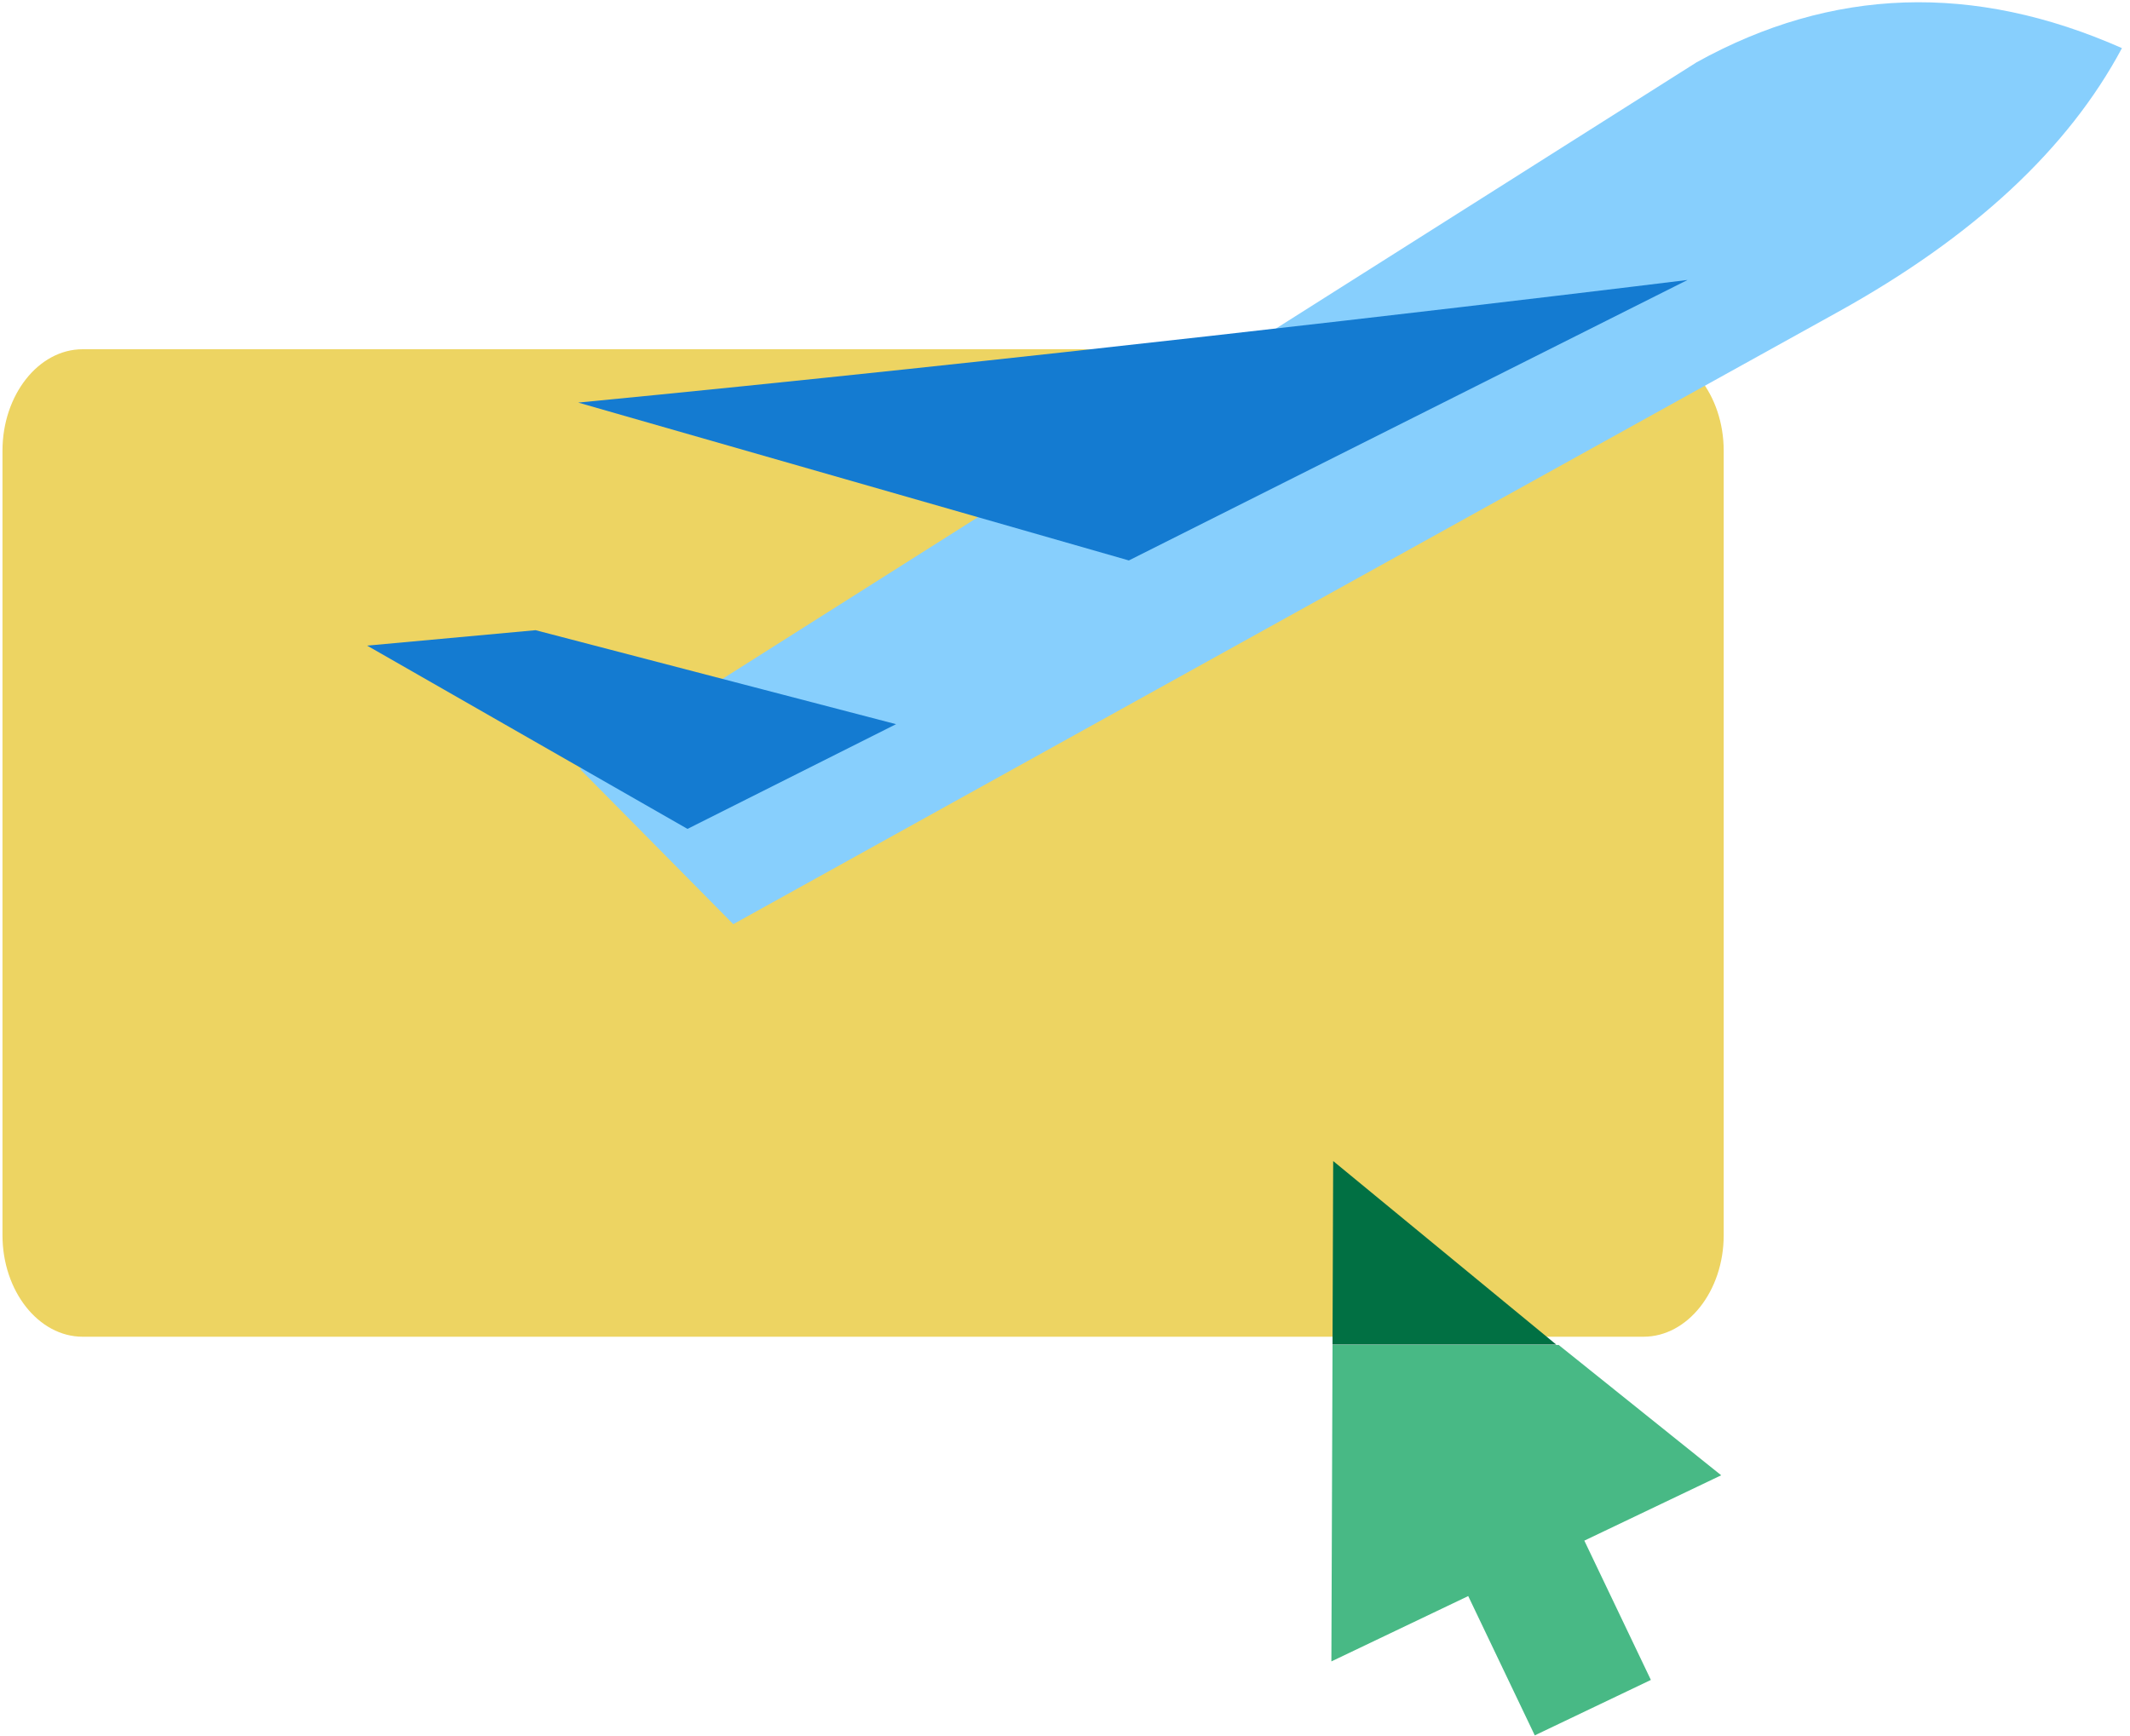
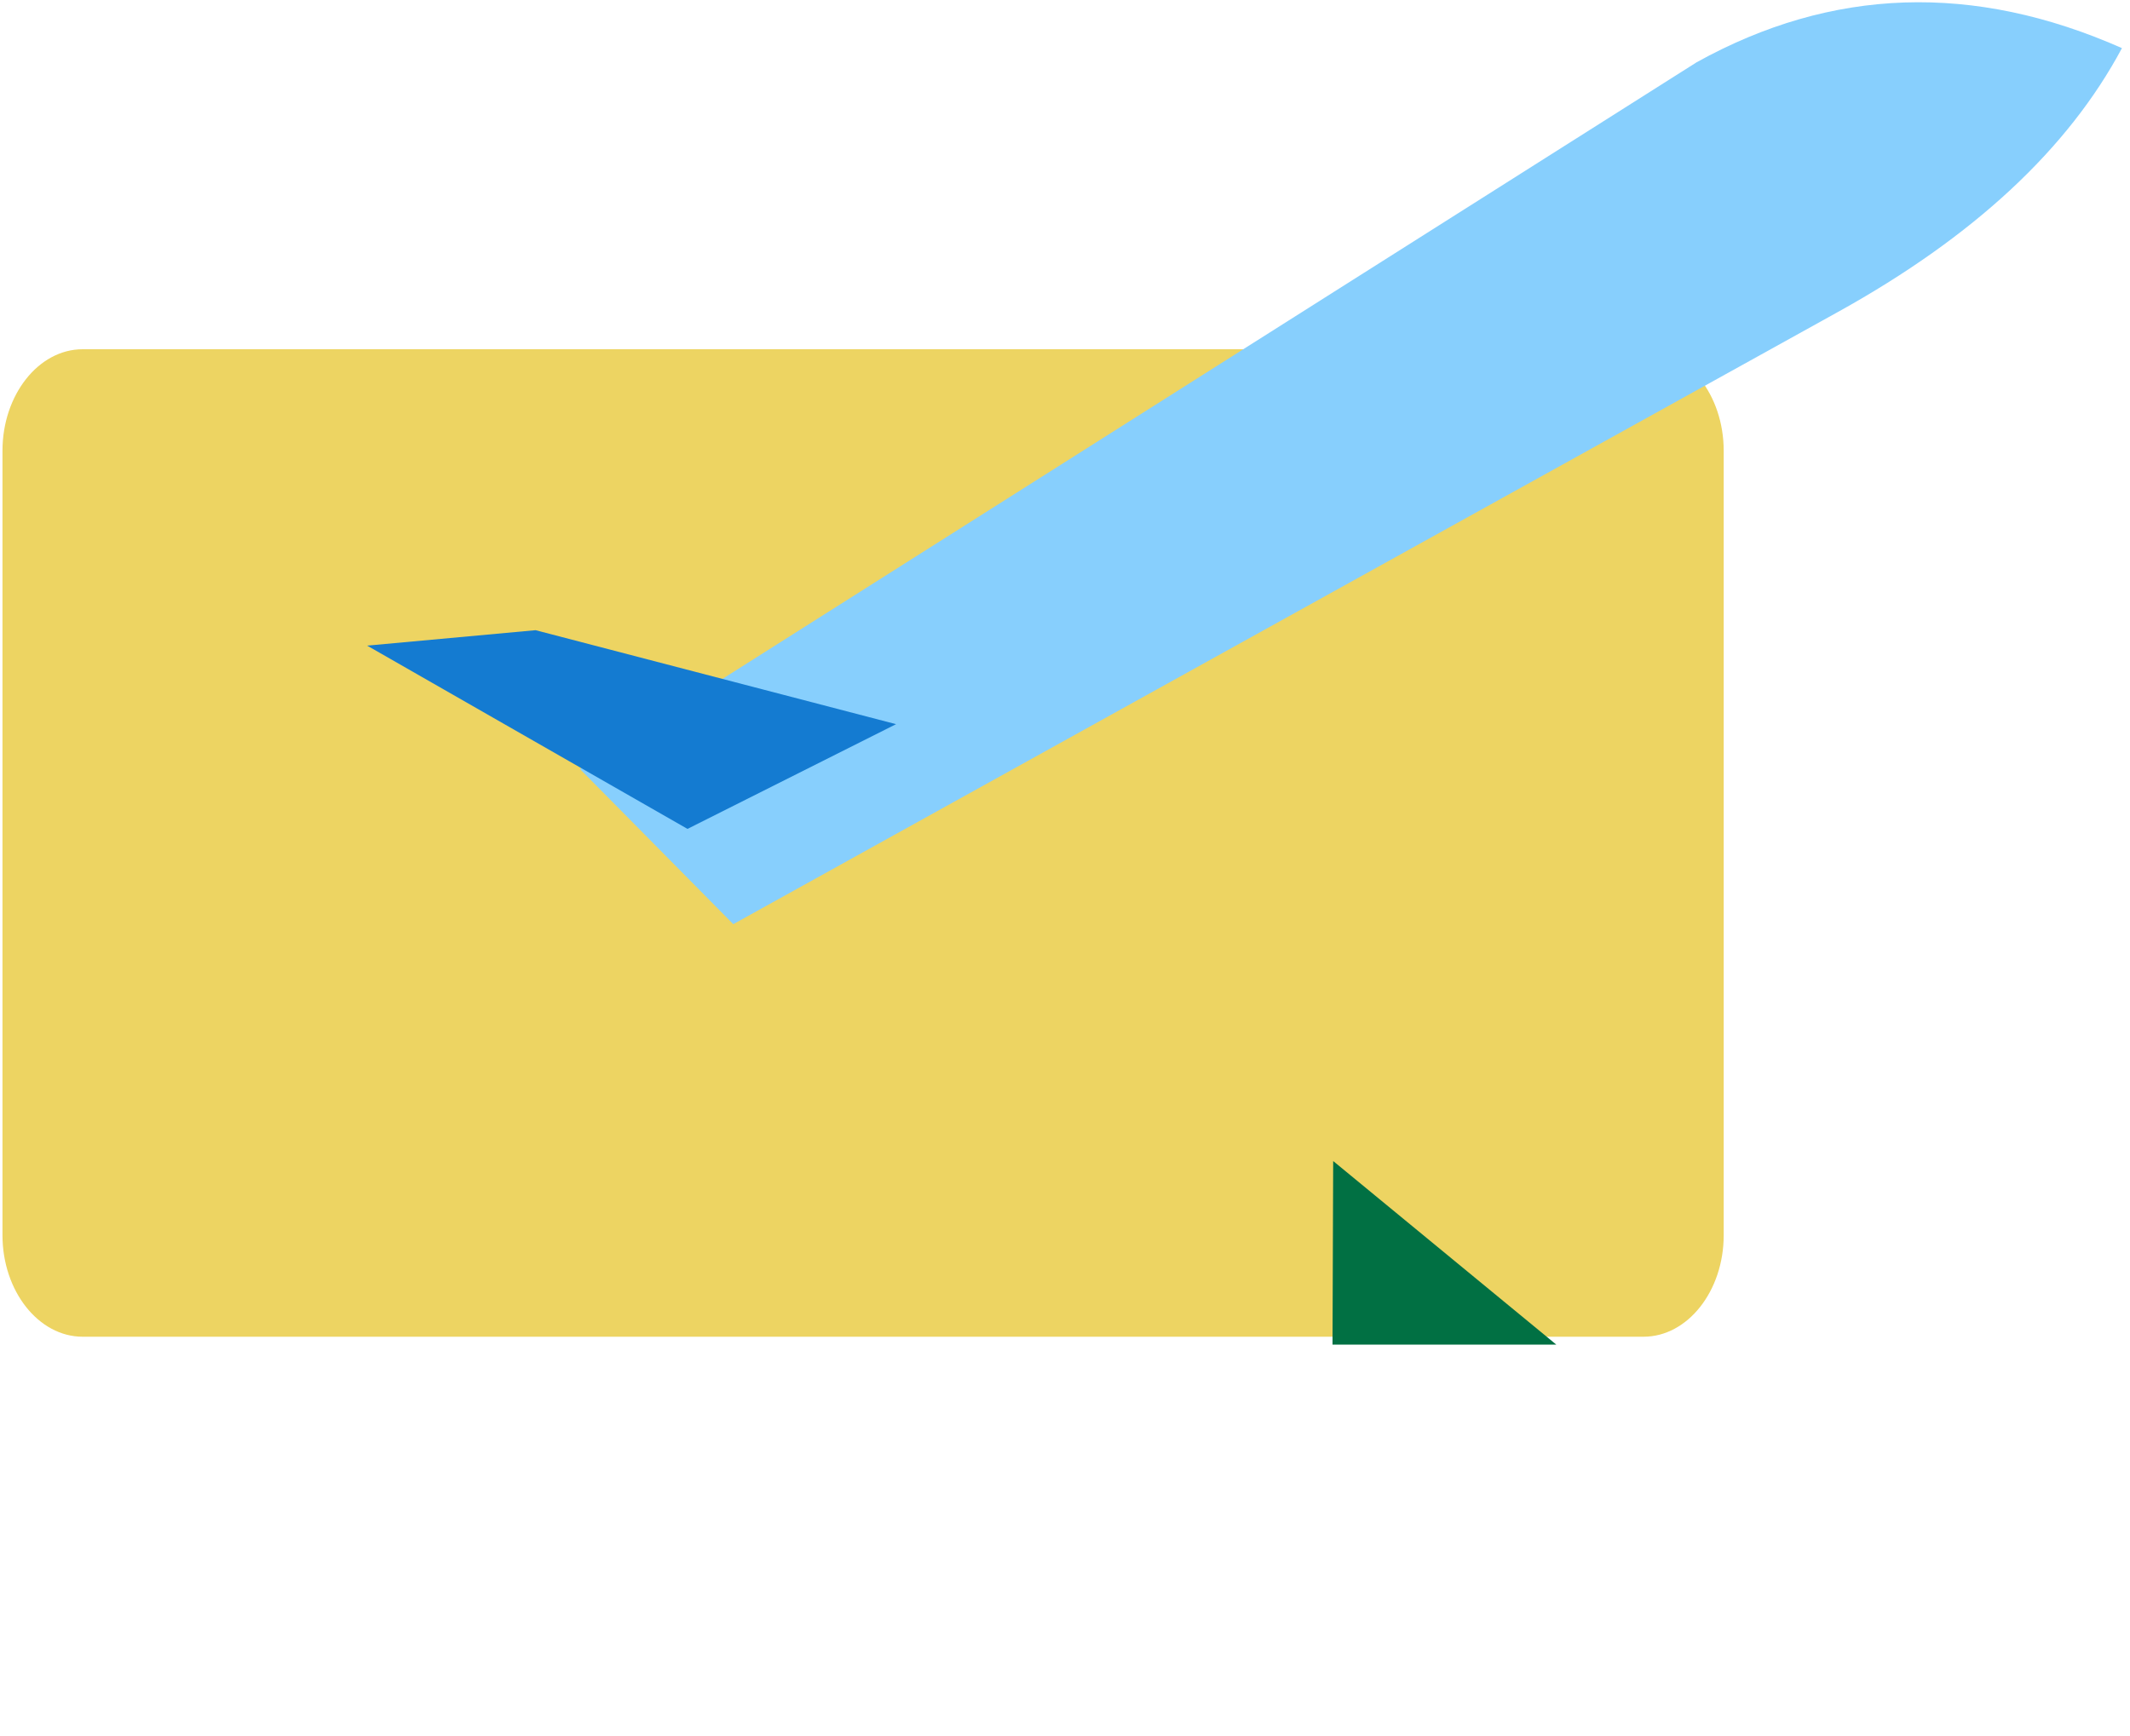
<svg xmlns="http://www.w3.org/2000/svg" width="200px" height="163px" viewBox="0 0 355 290">
  <title>icon-ota</title>
  <desc>Created with Sketch.</desc>
  <g id="Travel-Segments" stroke="none" stroke-width="1" fill="none" fill-rule="evenodd">
    <g id="New-Vertical-Icons" transform="translate(-3304, -306)">
      <g id="icon-ota" transform="translate(3304, 306)">
        <path d="M13.392,58.355 C6.027,58.355 0,65.988 0,75.317 L0,206.392 C0,215.723 6.027,223.355 13.392,223.355 L274.148,223.355 C281.513,223.355 287.54,215.723 287.54,206.392 L287.54,75.317 C287.54,65.988 281.513,58.355 274.148,58.355 L13.392,58.355 Z" id="Fill-15" fill="#EDD462" />
        <g id="Group-2" transform="translate(60.923, 0.376)" fill-rule="nonzero">
          <path d="M293.146,7.664 C268.385,-3.29 244.703,-2.502 222.1,10.027 L35.55,128.126 L61.161,154.044 L245.754,51.722 C268.358,39.193 284.155,24.507 293.146,7.664 Z" id="Path" fill="#87CFFD" />
-           <path d="M127.246,93.27 L220.575,46.403 L210.969,47.575 C184.64,50.762 108.404,59.822 35.256,66.892 L127.246,93.27 Z" id="Path" fill="#147BD1" />
          <polygon id="Path" fill="#147BD1" points="2.06057393e-13 107.504 53.511 138.126 88.355 120.627 28.132 104.923" />
        </g>
-         <polygon id="Fill-17" fill="#48B985" points="222 277.609 244.861 266.69 255.978 289.966 275.374 280.703 264.257 257.427 287.119 246.508 259.967 224.73 222.193 224.73" />
        <polygon id="Fill-20" fill="#017043" points="222.19 224.671 259.57 224.671 222.301 194" />
      </g>
    </g>
  </g>
</svg>